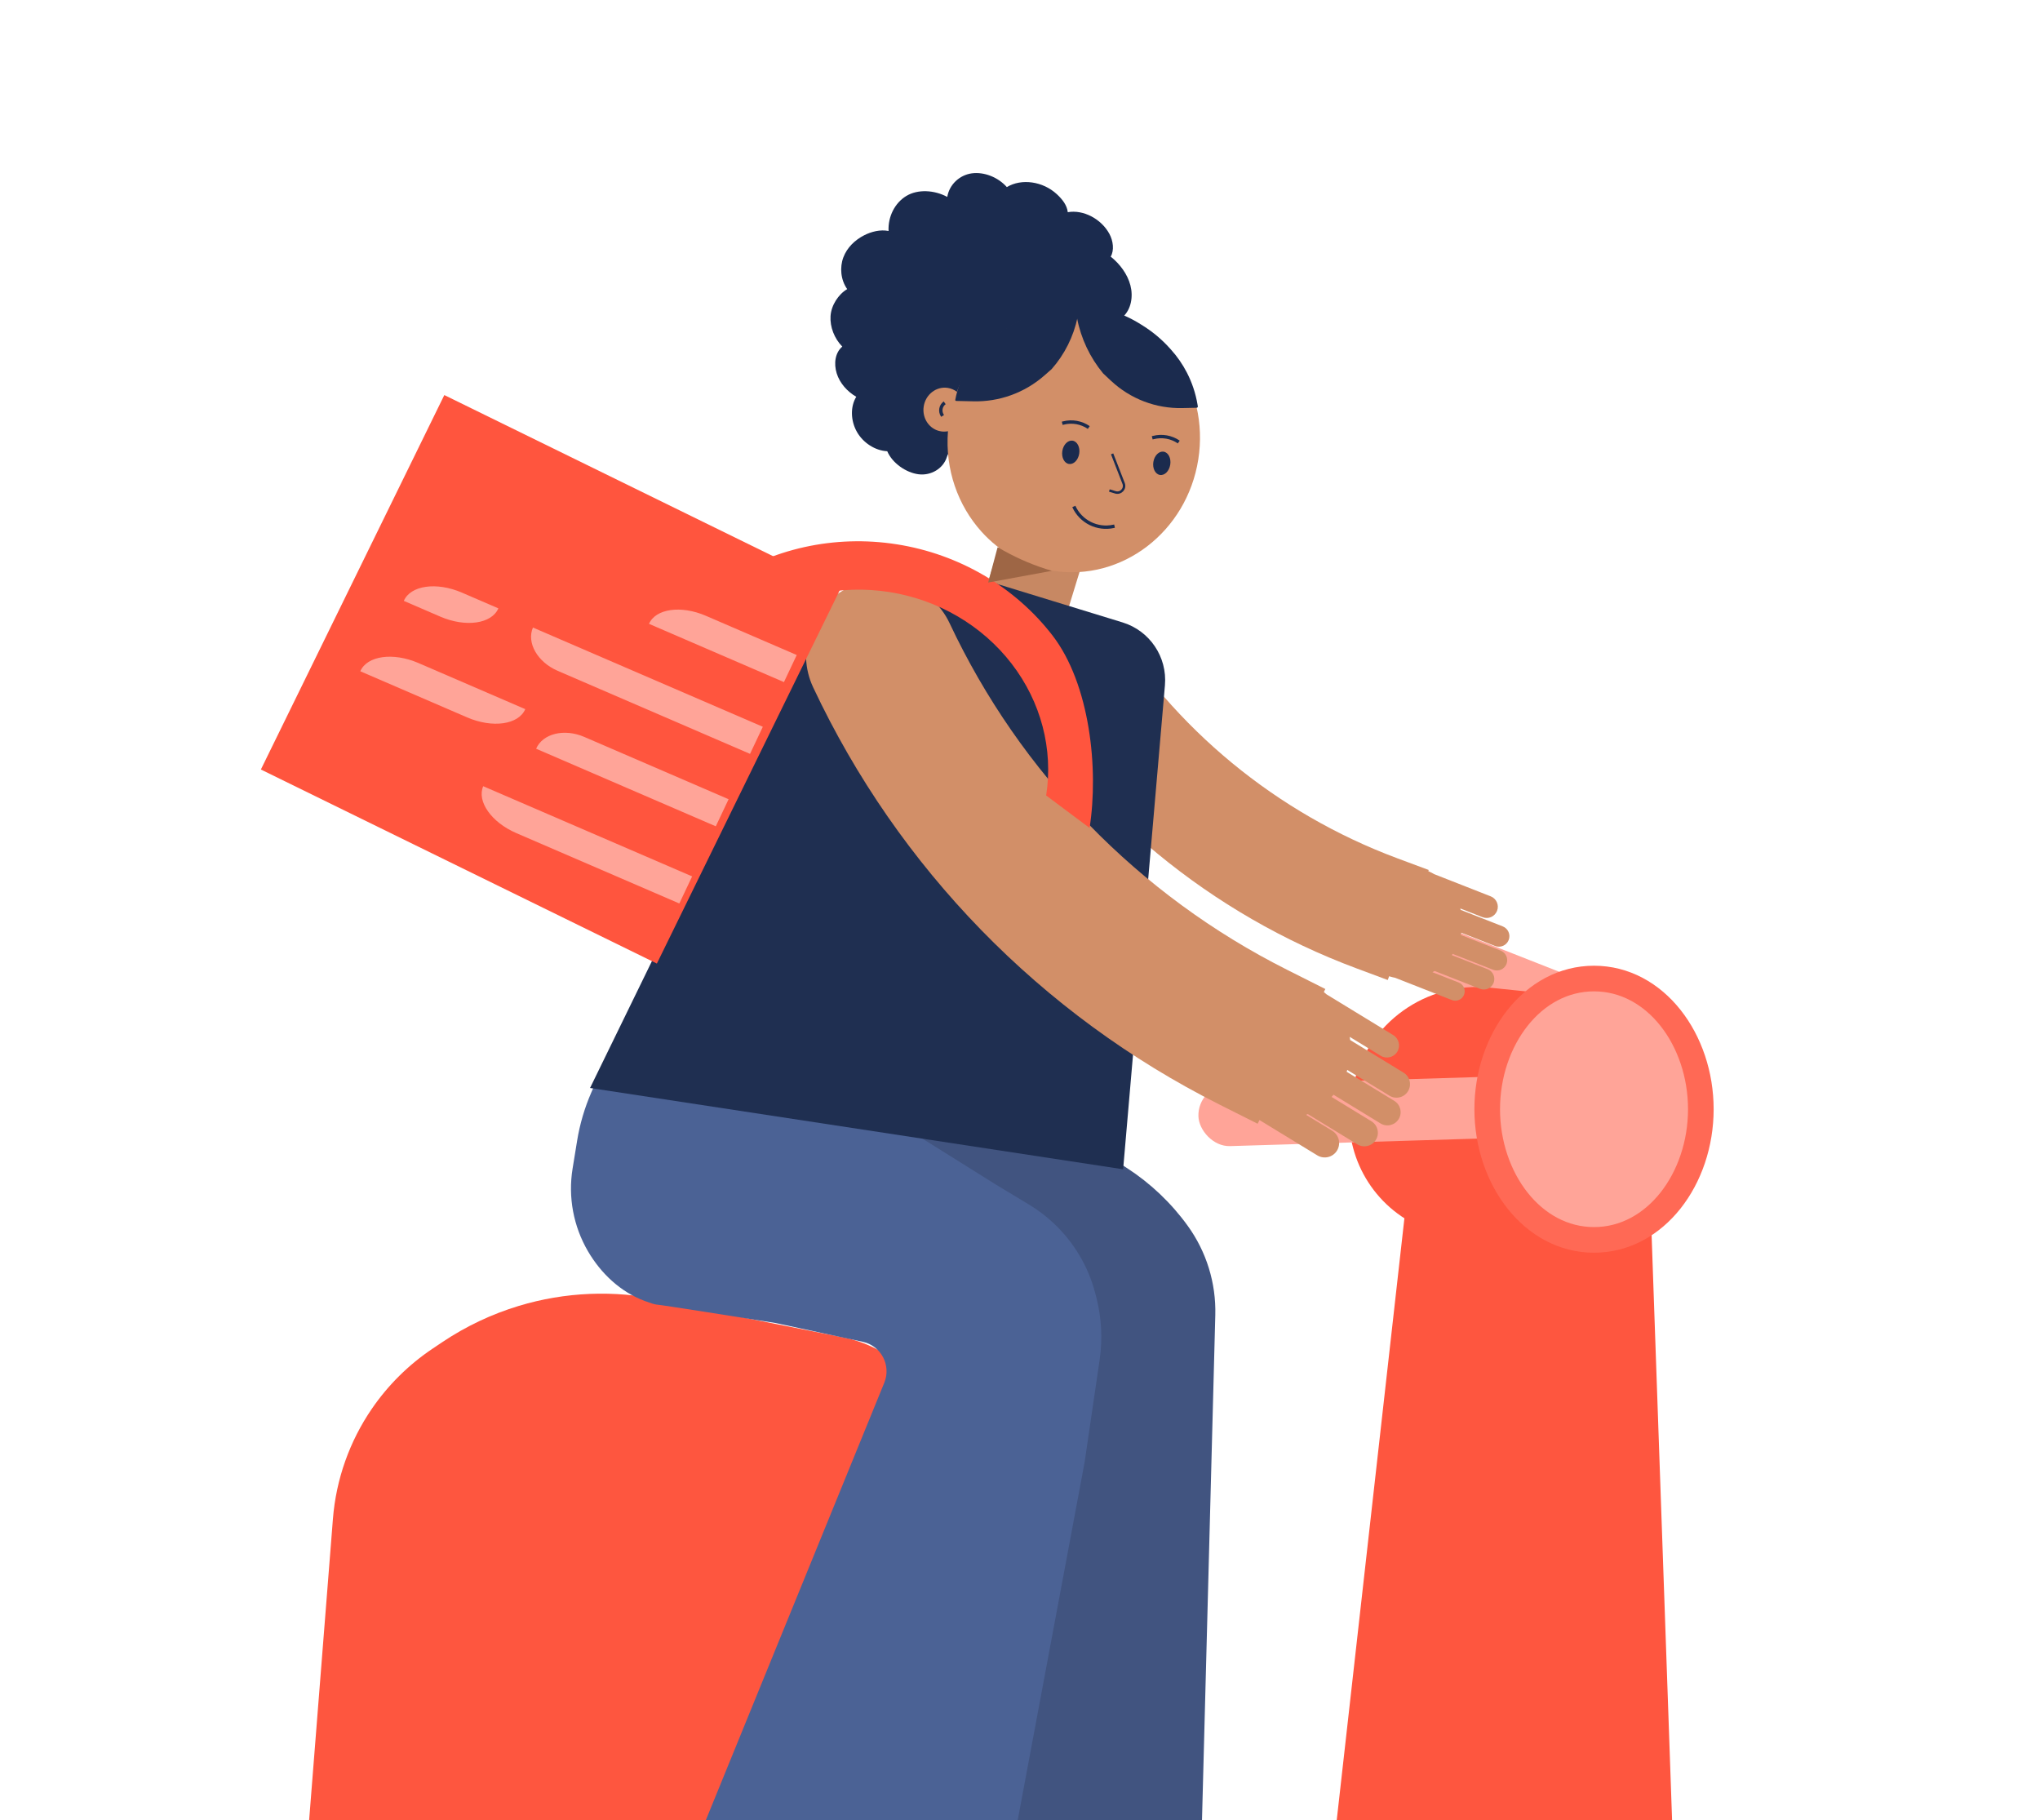
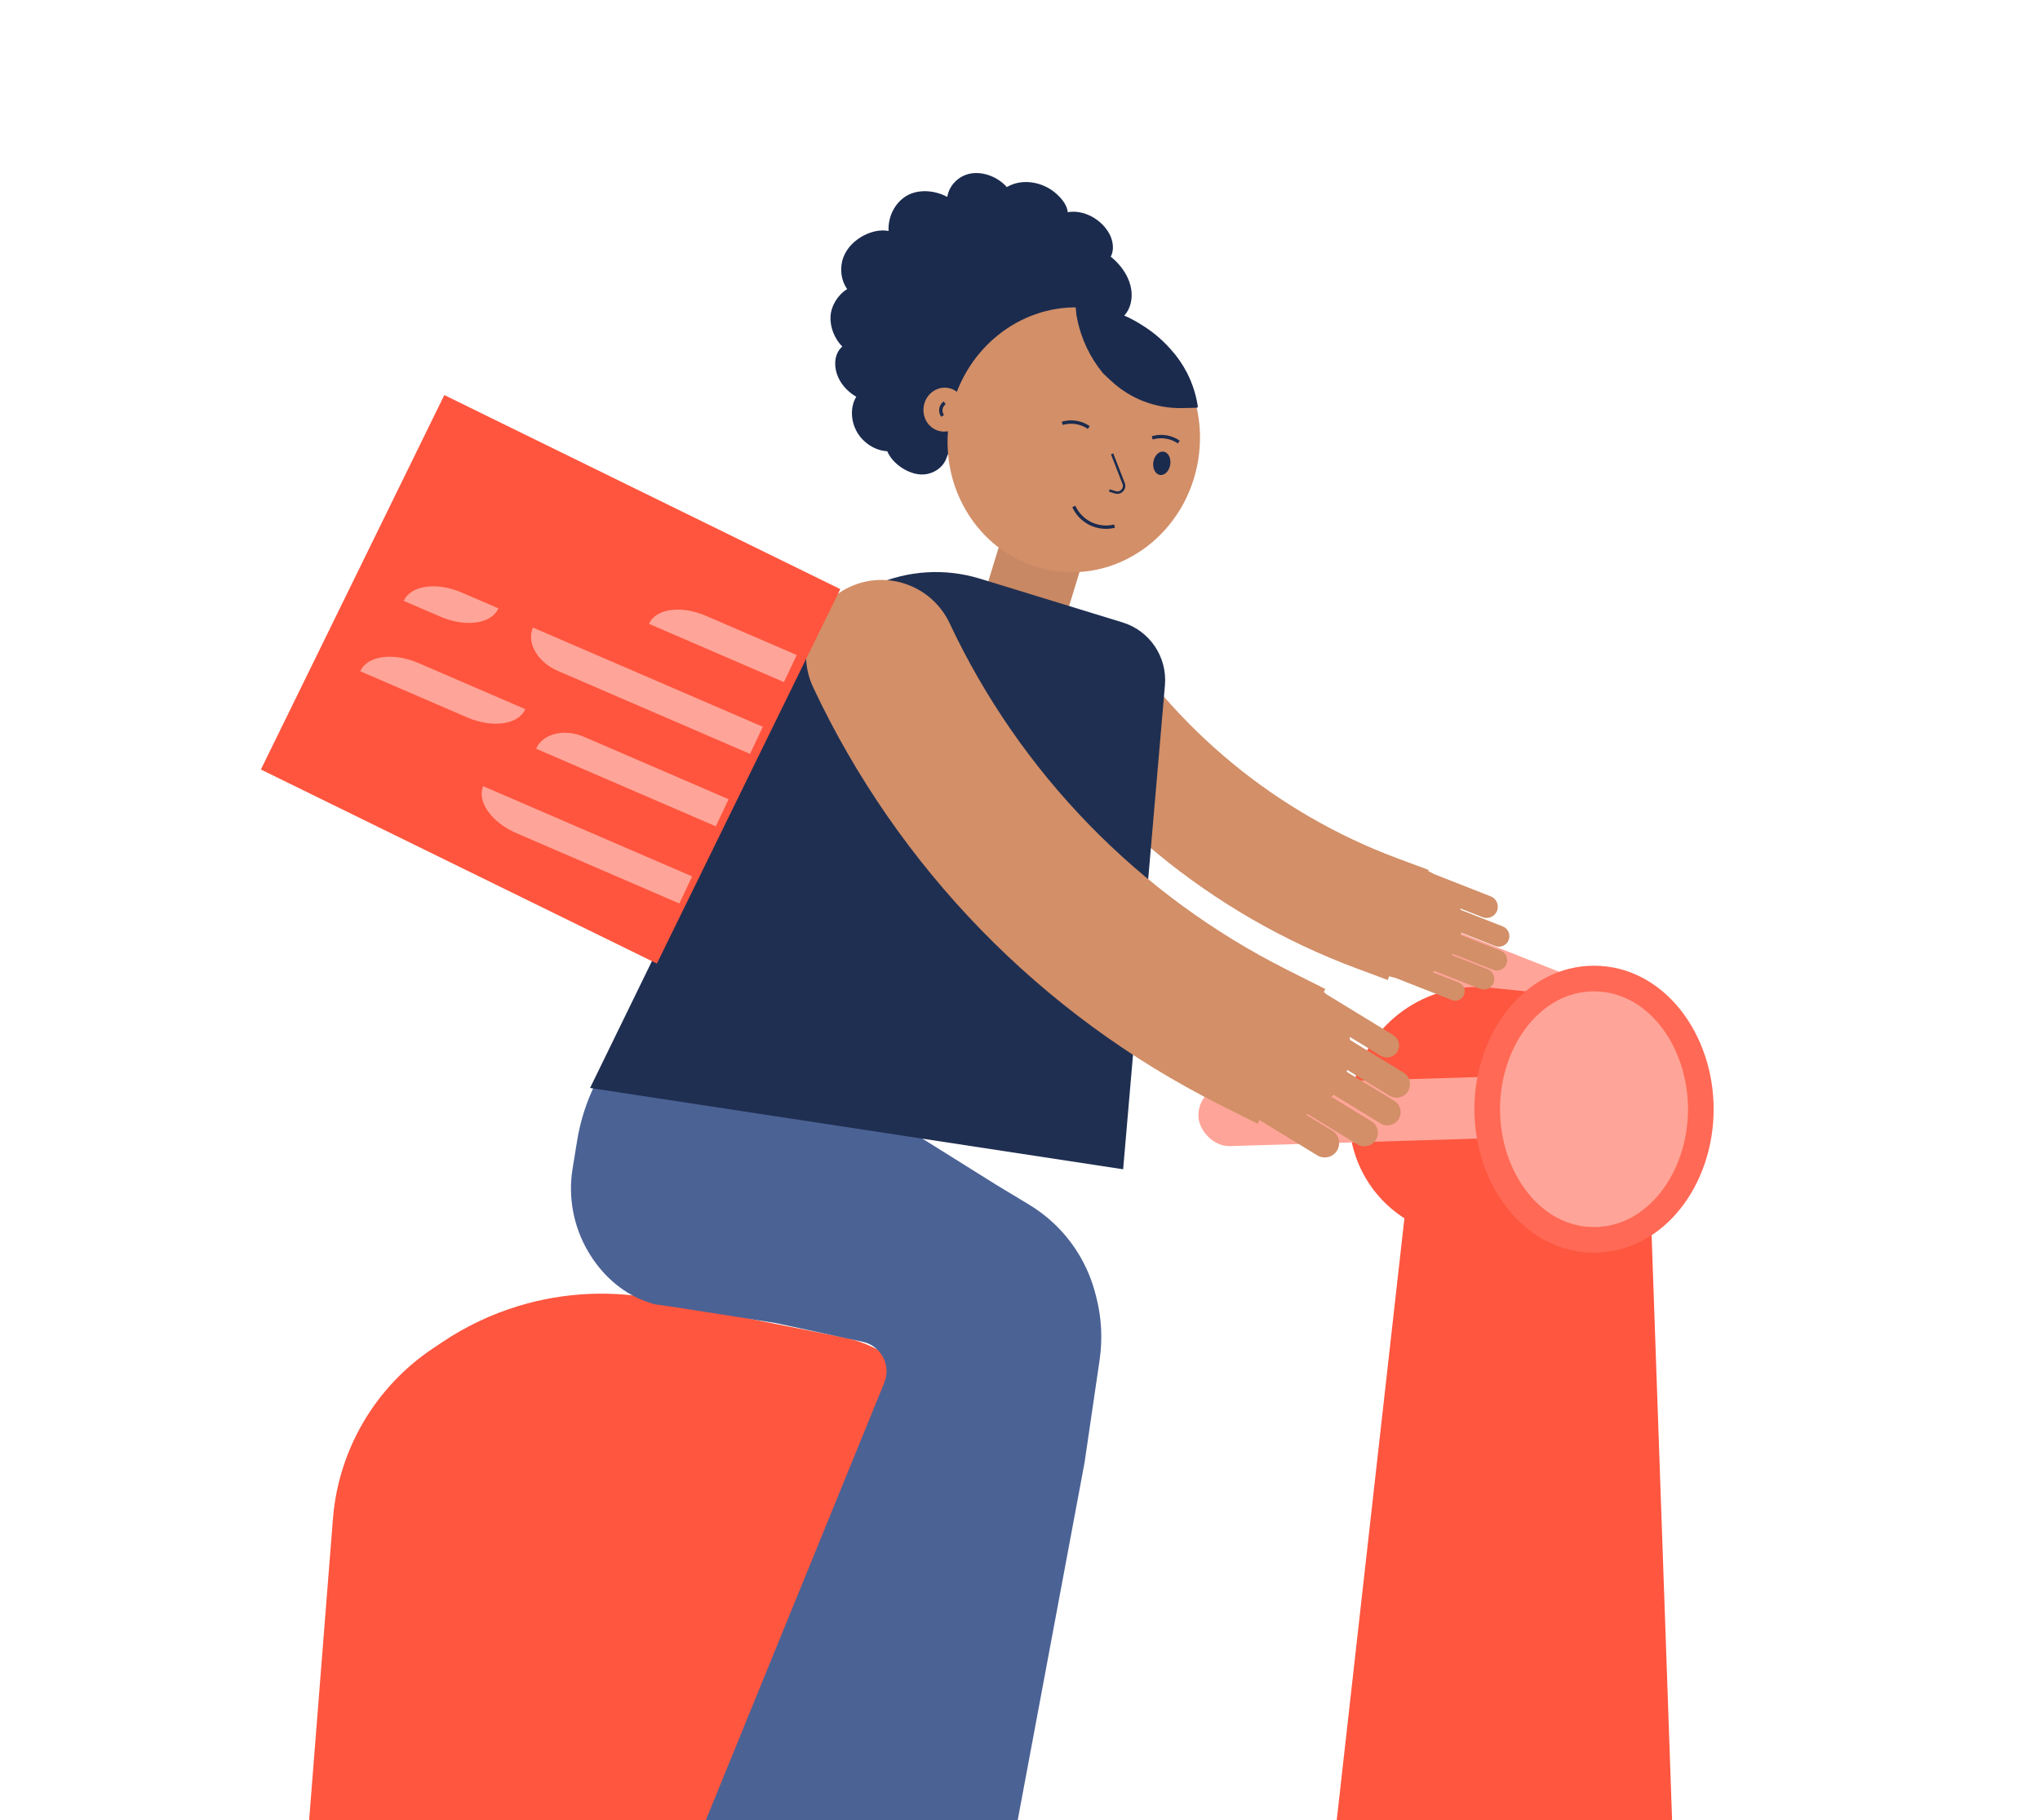
<svg xmlns="http://www.w3.org/2000/svg" width="519" height="463" viewBox="0 0 519 463" fill="none">
  <g clip-path="url(#clip0_8523_469)">
    <path d="M419.849 304.417L427.813 532.009L384.573 494.73L336.532 503.345C336.027 503.436 335.577 503.014 335.635 502.504L358.513 299.083C358.557 298.692 359.011 298.497 359.325 298.736C374.975 310.624 395.737 313.37 413.939 305.958L419.029 303.886C419.412 303.73 419.835 304.003 419.849 304.417Z" fill="#FE563F" />
    <rect x="368.731" y="236.188" width="53.133" height="13.041" transform="rotate(21.485 368.731 236.188)" fill="#FFA498" />
    <path d="M84.699 386.363L77.089 482.713L205.194 560.701L216.317 521.046L239.711 376.437C240.221 373.283 240.253 370.07 239.805 366.906C237.912 353.534 227.777 342.818 214.531 340.184L186.784 334.668L168.341 330.695C156.288 328.099 143.772 328.611 131.97 332.183C125.082 334.269 118.542 337.365 112.563 341.371L110.052 343.054C103.986 347.119 98.748 352.301 94.617 358.323C88.913 366.64 85.493 376.309 84.699 386.363Z" fill="#FE563F" />
    <path d="M379.036 251.232L407.769 254.19L393.075 317.164L370.259 314.519C366.199 314.048 362.275 312.768 358.719 310.753C346.97 304.095 340.988 290.511 344.009 277.348L344.294 276.103C347.937 260.232 362.838 249.565 379.036 251.232Z" fill="#FE563F" />
    <rect x="304.654" y="276.133" width="81.917" height="15.645" rx="7.822" transform="rotate(-1.739 304.654 276.133)" fill="#FFA498" />
    <path d="M188.459 495.575L192.921 468.215L242.188 479.505L245.746 505.259L188.459 495.575Z" fill="#87A9F3" />
    <path d="M251.22 504.319L255.961 468.215L305.228 479.505L305.228 511.223L251.22 504.319Z" fill="#87A9F3" />
    <path fill-rule="evenodd" clip-rule="evenodd" d="M383.271 245.2C383.799 243.854 383.137 242.334 381.79 241.805L371.639 237.819C371.681 237.63 371.72 237.439 371.754 237.247L380.355 240.625C381.731 241.165 383.285 240.488 383.826 239.111C384.366 237.735 383.689 236.181 382.312 235.641L371.608 231.437C371.58 231.319 371.551 231.202 371.52 231.085L377.173 233.305C378.638 233.88 380.292 233.159 380.867 231.694C381.442 230.229 380.721 228.576 379.256 228L364.898 222.362C363.158 221.345 361.173 220.682 359.033 220.481C351.179 219.744 344.215 225.514 343.478 233.367C342.785 240.744 347.832 247.336 354.955 248.721L369.367 254.38C370.598 254.864 371.988 254.258 372.472 253.026C372.955 251.795 372.349 250.406 371.118 249.922L364.436 247.298C364.622 247.199 364.806 247.095 364.986 246.988L376.52 251.517C377.896 252.057 379.45 251.379 379.991 250.003C380.531 248.627 379.854 247.073 378.477 246.533L369.361 242.953C369.435 242.848 369.508 242.743 369.579 242.637L379.876 246.68C381.222 247.209 382.742 246.546 383.271 245.2Z" fill="#D28F68" />
    <path d="M268.863 165.193V165.193C287.731 196.058 316.412 219.697 350.312 232.325L358.27 235.289" stroke="#D28F68" stroke-width="29.864" />
    <path fill-rule="evenodd" clip-rule="evenodd" d="M355.845 284.65C354.877 286.235 352.807 286.736 351.222 285.767L339.269 278.467C339.108 278.657 338.943 278.844 338.773 279.028L348.901 285.214C350.521 286.203 351.033 288.32 350.043 289.94C349.053 291.561 346.937 292.072 345.316 291.082L332.711 283.384C332.569 283.447 332.427 283.508 332.283 283.567L338.94 287.633C340.665 288.686 341.209 290.939 340.156 292.664C339.102 294.388 336.85 294.933 335.125 293.879L318.218 283.553C315.827 282.56 313.609 281.042 311.744 279.008C304.898 271.539 305.404 259.935 312.872 253.09C319.887 246.66 330.549 246.715 337.491 252.933L354.461 263.298C355.911 264.183 356.368 266.076 355.483 267.525C354.598 268.975 352.705 269.432 351.255 268.547L343.387 263.741C343.429 264.009 343.465 264.277 343.496 264.546L357.077 272.841C358.697 273.83 359.209 275.947 358.219 277.567C357.229 279.188 355.113 279.699 353.492 278.709L342.758 272.153C342.708 272.31 342.657 272.466 342.603 272.621L354.728 280.027C356.313 280.995 356.814 283.065 355.845 284.65Z" fill="#D28F68" />
-     <path d="M257.74 488.977L230.508 484.758L240.378 393.439L252.993 355.578L212.968 282.772L275.14 289.615L286.695 297.101C292.713 301 297.956 305.98 302.159 311.79C306.931 318.386 309.401 326.37 309.186 334.509L304.916 496.648L257.74 488.977Z" fill="#415480" />
    <path d="M145.675 297.24L146.826 290.168C147.517 285.924 148.736 281.784 150.455 277.843L151.881 274.574L226.673 284.626L253.435 301.364L261.798 306.407C264.05 307.765 266.153 309.357 268.07 311.157C273.206 315.976 276.873 322.15 278.649 328.965L278.876 329.835C280.244 335.08 280.543 340.547 279.756 345.91L275.93 371.993L253.849 490.08C253.773 490.485 253.39 490.758 252.981 490.697L185.041 480.539L172.806 479.571L224.978 351.707C226.781 347.289 224.156 342.315 219.492 341.31L197.414 336.551C187.915 335.03 168.536 331.958 167.007 331.837C166.512 331.797 165.412 331.442 164.033 330.927C157.864 328.621 152.906 323.958 149.583 318.272C145.876 311.928 144.494 304.492 145.675 297.24Z" fill="#4B6295" />
    <path d="M254.3 138.532L259.192 140.905C263.206 142.427 267.385 143.469 271.643 144.012L274.97 144.435L267.626 168.378L247.079 162.075L254.3 138.532Z" fill="#C78863" />
    <path d="M285.8 80.49C287.762 78.617 288.335 75.462 287.591 72.591C286.847 69.722 284.918 67.152 282.576 65.276C283.519 63.677 283.208 61.262 282.236 59.475C280.158 55.653 275.594 53.28 271.654 53.974C271.459 52.18 270.246 50.67 268.884 49.407C265.334 46.114 259.892 45.337 256.153 47.589C253.894 45.048 250.333 43.669 247.233 44.094C244.133 44.52 241.517 46.932 240.998 50.089C237.715 48.318 233.499 48.078 230.576 49.848C227.655 51.618 225.889 55.1 226.061 58.754C223.974 58.327 221.661 58.926 219.866 59.84C217.524 61.036 215.508 62.944 214.56 65.465C213.611 67.987 213.856 71.153 215.535 73.542C213.292 74.864 211.473 77.655 211.3 80.405C211.126 83.154 212.262 86.1 214.292 88.161C212.466 89.709 212.092 92.449 212.865 94.96C213.638 97.472 215.575 99.617 217.844 100.932C216.298 103.452 216.404 107.008 217.998 109.836C219.592 112.664 222.68 114.638 225.724 114.777C227.03 117.845 230.558 120.251 233.707 120.641C236.855 121.032 239.978 119.204 240.902 116.227C241.527 114.215 243.571 113.116 245.276 111.998C248.626 109.799 251.585 107.073 254.604 104.44C264.501 95.805 276.295 89.569 285.8 80.49Z" fill="#1B2B4E" />
    <path d="M203.629 167.055C211.907 150.088 231.3 141.668 249.348 147.204L285.587 158.32C292.501 160.441 296.995 167.102 296.373 174.307L285.739 297.427L150.116 276.745L203.629 167.055Z" fill="#1F2F51" />
    <path d="M241.599 158.541C237.093 148.956 225.67 144.839 216.085 149.345C206.5 153.851 202.382 165.274 206.888 174.859L241.599 158.541ZM318.823 263.809L327.437 246.675L318.823 263.809ZM310.209 280.943L319.954 285.842L337.182 251.574L327.437 246.675L310.209 280.943ZM206.888 174.859C228.481 220.79 264.864 258.146 310.209 280.943L327.437 246.675C289.764 227.736 259.538 196.701 241.599 158.541L206.888 174.859Z" fill="#D28F68" />
    <path fill-rule="evenodd" clip-rule="evenodd" d="M267.911 145.184C285.405 147.951 301.945 135.281 304.856 116.885C307.766 98.488 295.943 81.332 278.45 78.564C263.351 76.176 248.962 85.287 243.434 99.655C242.777 99.154 241.998 98.806 241.135 98.67C238.233 98.211 235.489 100.313 235.006 103.365C234.523 106.417 236.484 109.263 239.387 109.722C239.995 109.818 240.597 109.802 241.172 109.688C240.414 119.421 243.721 128.609 249.715 135.25C254.373 140.412 260.654 144.036 267.911 145.184Z" fill="url(#paint0_linear_8523_469)" />
-     <path d="M277.201 210.6C279.556 195.608 277.299 174.001 267.768 161.642C258.237 149.283 243.988 140.942 228.154 138.455C212.32 135.967 196.2 139.537 183.338 148.379C170.477 157.221 167.549 171.309 167.549 171.309L173.418 177.328C175.267 165.556 180.957 165.33 191.056 158.387C201.155 151.444 213.814 148.641 226.247 150.594C238.68 152.547 249.869 159.097 257.353 168.802C264.837 178.507 268.003 190.572 266.154 202.344L277.201 210.6Z" fill="#FF553E" />
-     <ellipse cx="272.417" cy="115.056" rx="2.176" ry="2.997" transform="rotate(8.989 272.417 115.056)" fill="#1B2B4E" />
    <ellipse cx="295.576" cy="117.852" rx="2.176" ry="2.997" transform="rotate(8.989 295.576 117.852)" fill="#1B2B4E" />
    <path d="M282.937 115.445L285.863 122.976C286.381 124.31 285.132 125.653 283.764 125.234L282.23 124.763" stroke="#1B2B4E" stroke-width="0.622" />
    <path d="M270.244 107.676L270.518 107.605C272.742 107.029 275.105 107.445 276.999 108.744V108.744" stroke="#1B2B4E" stroke-width="0.856" />
    <rect width="112.189" height="106.065" transform="matrix(-0.898 -0.44 -0.44 0.898 213.785 149.854)" fill="#FF553E" />
    <path d="M126.79 154.747L117.515 150.743C111.056 147.955 104.438 148.897 102.735 152.844L112.01 156.847C118.469 159.635 125.087 158.693 126.79 154.747Z" fill="#FFA498" />
    <path d="M133.635 180.385L106.444 168.648C99.985 165.86 93.367 166.802 91.664 170.749L118.855 182.485C125.313 185.273 131.931 184.331 133.635 180.385Z" fill="#FFA498" />
    <path fill-rule="evenodd" clip-rule="evenodd" d="M202.7 166.615L179.571 156.632C173.255 153.906 166.783 154.827 165.117 158.686L199.444 173.503L202.7 166.615ZM194.072 184.87L135.588 159.627C133.921 163.489 136.735 168.415 141.871 170.632L190.817 191.758L194.072 184.87ZM185.364 203.296L148.639 187.444C143.544 185.245 138.063 186.594 136.397 190.453L182.108 210.184L185.364 203.296ZM176.086 222.927L122.933 199.985C121.266 203.847 125.036 209.186 131.352 211.912L172.83 229.815L176.086 222.927Z" fill="#FFA498" />
    <path d="M293.14 111.369L293.414 111.298C295.637 110.723 298 111.138 299.894 112.437V112.437" stroke="#1B2B4E" stroke-width="0.856" />
    <path d="M273.193 128.826V128.826C274.946 132.692 279.167 134.802 283.312 133.884L283.547 133.832" stroke="#1B2B4E" stroke-width="0.856" />
    <path d="M240.336 102.459V102.459C239.311 103.204 239.048 104.621 239.738 105.684L239.808 105.792" stroke="#1B2B4E" stroke-width="0.856" />
-     <path d="M251.4 148.18L267.6 145.2C263.337 143.952 259.228 142.23 255.349 140.065L253.8 139.2L251.4 148.18Z" fill="#9E6645" />
    <path d="M405.538 315.388C421.194 315.388 432.711 299.78 432.711 282.148C432.711 264.517 421.194 248.908 405.538 248.908C389.882 248.908 378.365 264.517 378.365 282.148C378.365 299.78 389.882 315.388 405.538 315.388Z" fill="#FFA498" stroke="#FF6955" stroke-width="6.521" />
    <path d="M300.794 103.802L304.441 103.722C304.63 103.718 304.772 103.547 304.74 103.36L304.652 102.844C304.177 100.039 303.272 97.325 301.97 94.796C300.872 92.666 299.503 90.687 297.896 88.909L297.53 88.504C295.589 86.357 293.364 84.485 290.918 82.938L290.224 82.5C288.768 81.579 287.238 80.78 285.651 80.109C282.796 78.903 279.779 78.123 276.697 77.797L274.007 77.512C273.796 77.49 273.619 77.665 273.639 77.876L273.852 80.105L274.02 80.965C275.024 86.122 277.305 90.944 280.656 94.99L282.659 96.866C285.094 99.145 287.949 100.929 291.066 102.119C294.169 103.303 297.473 103.875 300.794 103.802Z" fill="#1B2B4E" />
-     <path d="M247.688 102.083L243.255 101.987C243.113 101.984 243.008 101.855 243.033 101.715C243.567 98.749 244.678 95.916 246.303 93.378L246.634 92.86C247.563 91.409 248.633 90.053 249.829 88.812L250.556 88.057C252.641 85.894 255.007 84.022 257.592 82.492L257.998 82.252C259.472 81.379 261.014 80.624 262.607 79.995C265.422 78.883 268.378 78.171 271.39 77.879L274.128 77.613C274.338 77.592 274.514 77.769 274.493 77.979L274.284 80.032L274.153 80.666C273.136 85.579 270.856 90.141 267.537 93.903L265.693 95.522C263.182 97.726 260.275 99.434 257.128 100.556C254.1 101.635 250.901 102.152 247.688 102.083Z" fill="#1B2B4E" />
  </g>
  <defs>
    <linearGradient id="paint0_linear_8523_469" x1="300.376" y1="84.478" x2="205.05" y2="169.193" gradientUnits="userSpaceOnUse">
      <stop offset="0.286" stop-color="#D28F68" />
      <stop offset="0.552" stop-color="#D28F68" />
    </linearGradient>
    <clipPath id="clip0_8523_469">
      <rect width="518.4" height="463.2" rx="21.6" fill="white" />
    </clipPath>
  </defs>
</svg>